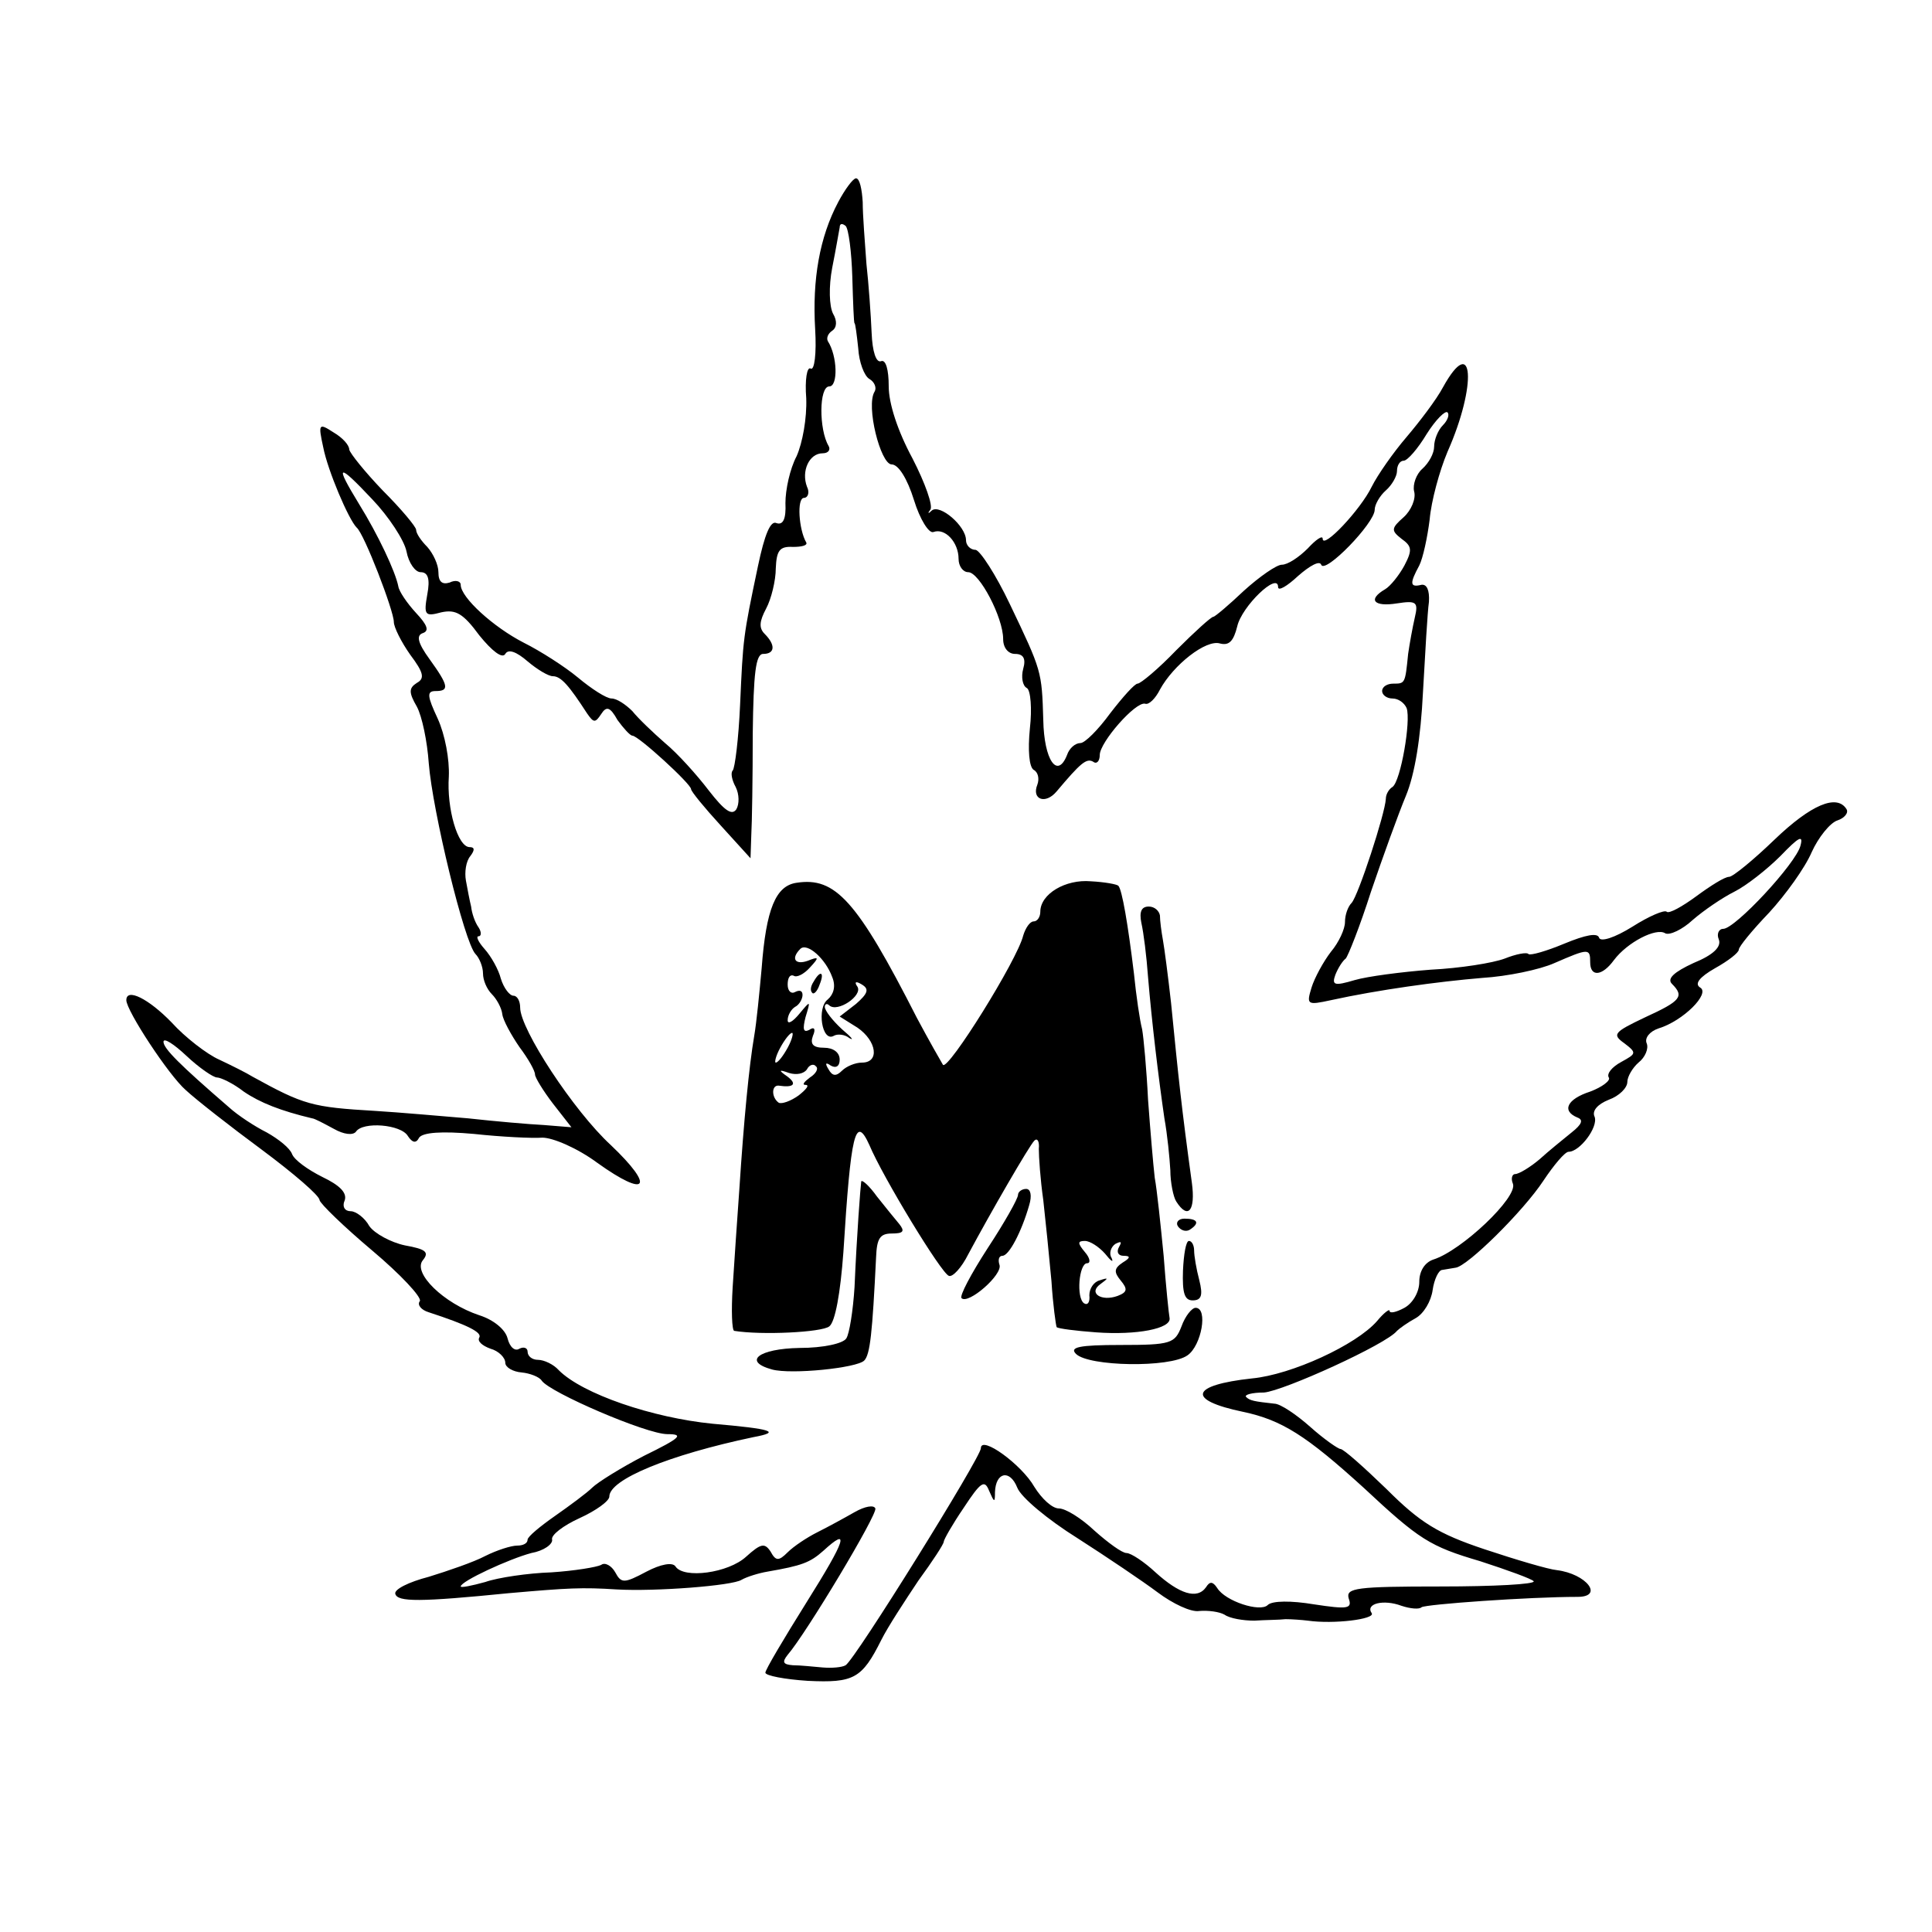
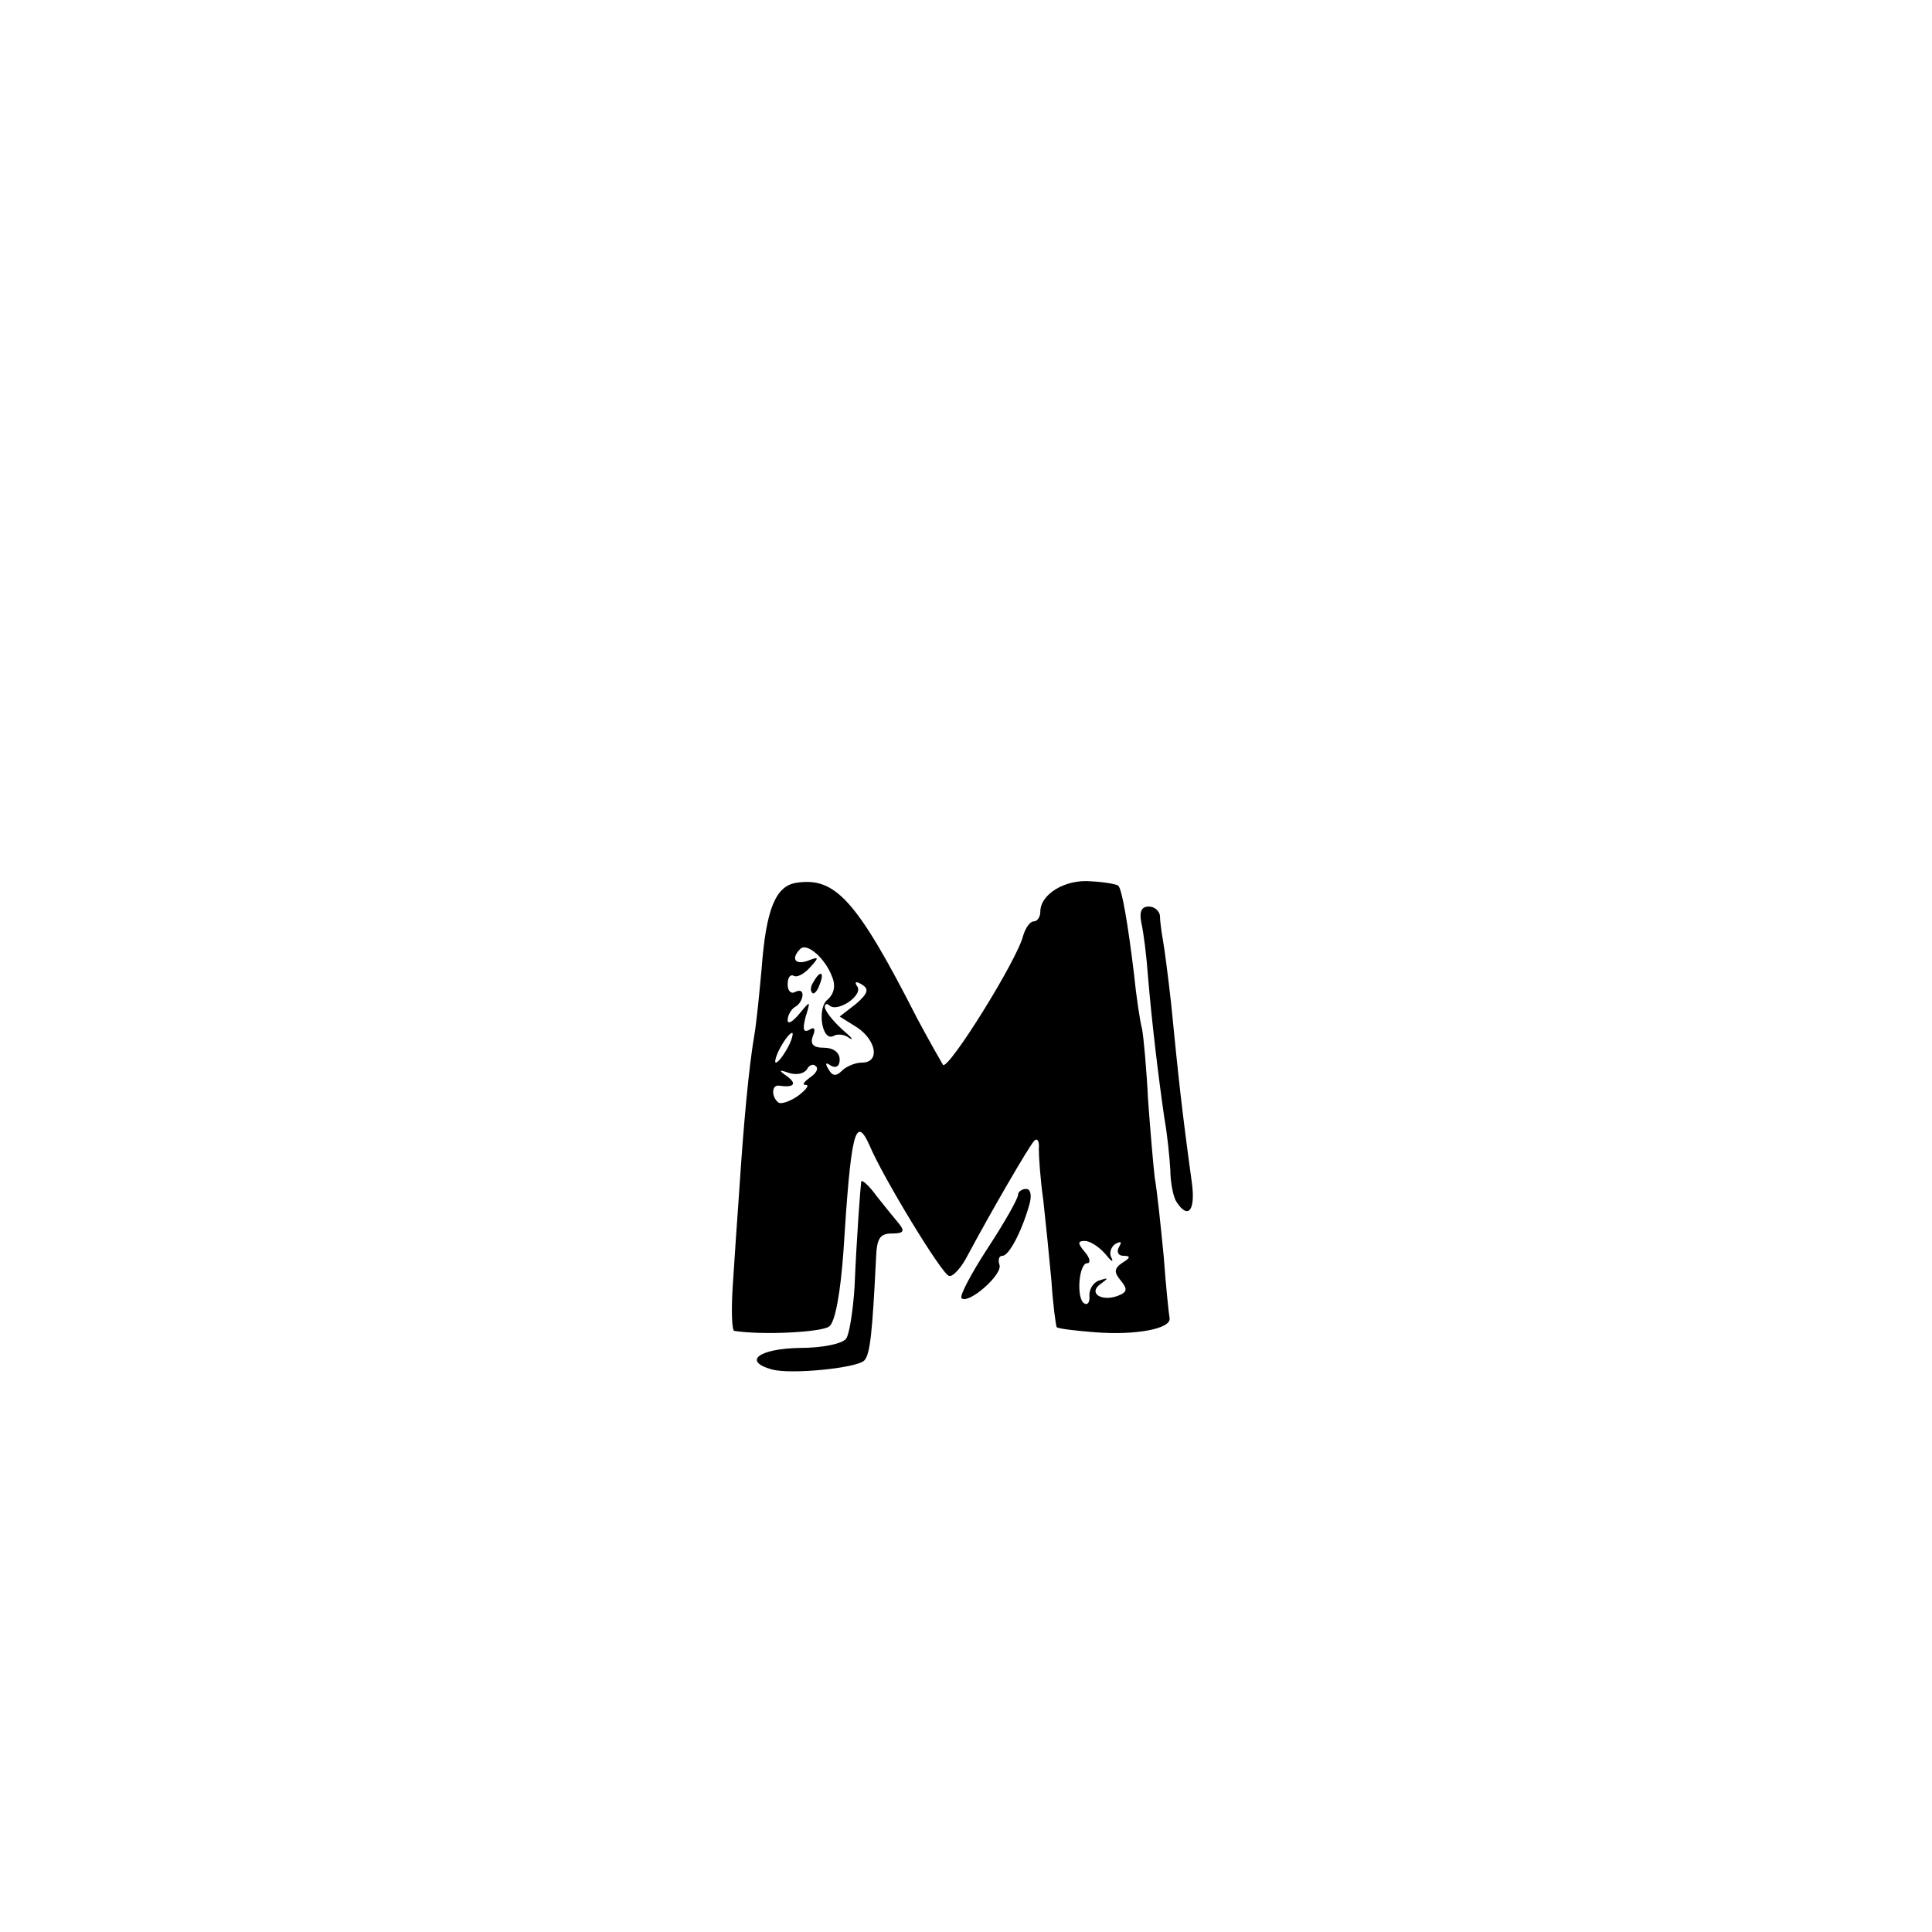
<svg xmlns="http://www.w3.org/2000/svg" version="1.0" width="260pt" height="260pt" viewBox="0 0 260 260" preserveAspectRatio="xMidYMid meet">
  <g transform="translate(0,260) scale(0.1,-0.1)" fill="#000000" stroke="none">
-     <path d="M1128 2328 c-25 -47 -35 -104 -31 -171 2 -33 -1 -56 -6 -53 -5 3 -8 -15 -6 -40 1 -27 -5 -60 -13 -78 -9 -17 -15 -45 -15 -63 1 -21 -3 -30 -12 -27 -8 4 -16 -15 -25 -58 -20 -95 -20 -97 -24 -186 -2 -46 -7 -86 -10 -89 -3 -3 -1 -13 4 -22 5 -10 5 -23 1 -30 -6 -9 -16 -2 -37 25 -16 21 -42 50 -59 64 -16 14 -36 33 -44 43 -9 9 -21 17 -28 17 -7 0 -27 13 -45 28 -18 15 -51 36 -73 47 -41 21 -85 61 -85 78 0 5 -7 7 -15 3 -10 -3 -15 1 -15 14 0 10 -7 25 -15 34 -8 8 -15 18 -15 23 0 4 -20 28 -45 53 -24 25 -44 50 -45 55 0 6 -9 16 -21 23 -20 13 -21 12 -14 -20 6 -31 34 -97 45 -108 10 -8 50 -112 50 -127 0 -7 10 -27 22 -44 18 -24 20 -32 9 -38 -11 -7 -11 -13 0 -32 7 -13 14 -47 16 -76 5 -64 48 -242 63 -257 5 -5 10 -17 10 -26 0 -9 5 -21 12 -28 6 -6 13 -18 14 -27 1 -8 12 -28 23 -44 12 -16 21 -32 21 -37 0 -4 11 -22 24 -39 l25 -32 -37 3 c-20 1 -66 5 -102 9 -36 3 -92 8 -125 10 -85 5 -96 8 -165 46 -8 5 -28 15 -45 23 -16 7 -46 30 -64 50 -31 32 -61 47 -61 30 0 -14 57 -101 80 -121 14 -13 60 -49 102 -80 43 -32 78 -62 78 -68 1 -5 33 -36 71 -68 38 -32 67 -63 64 -68 -4 -5 2 -12 12 -15 52 -17 72 -27 68 -34 -3 -5 4 -11 15 -15 11 -3 20 -12 20 -19 0 -6 10 -12 22 -13 11 -1 24 -6 27 -11 11 -16 141 -72 169 -72 23 0 18 -5 -31 -29 -31 -16 -63 -36 -70 -43 -7 -7 -30 -24 -50 -38 -20 -14 -37 -28 -37 -32 0 -5 -6 -8 -14 -8 -8 0 -27 -6 -43 -14 -15 -8 -50 -20 -76 -28 -27 -7 -47 -17 -45 -23 3 -11 33 -11 153 1 80 7 98 8 145 5 52 -3 156 5 168 13 7 4 23 9 35 11 46 8 57 12 75 28 36 33 31 16 -23 -70 -30 -48 -55 -90 -55 -94 0 -4 26 -9 57 -11 62 -3 73 3 99 55 9 18 32 53 50 80 19 26 34 49 34 52 0 3 12 24 27 46 23 35 28 38 34 23 7 -16 8 -17 8 -2 1 27 20 31 30 6 5 -13 41 -43 81 -68 39 -25 88 -58 108 -73 20 -15 45 -27 56 -25 12 1 27 -1 34 -5 7 -5 25 -8 40 -8 15 1 34 1 42 2 8 0 22 -1 30 -2 35 -5 91 2 86 10 -9 13 16 19 40 10 12 -4 24 -5 27 -2 5 4 145 14 210 14 36 0 12 31 -28 36 -11 1 -55 14 -97 28 -63 21 -87 36 -132 81 -31 30 -58 54 -62 54 -3 0 -22 13 -41 30 -18 16 -40 31 -48 31 -27 3 -33 4 -38 9 -3 3 8 6 24 6 26 2 165 65 179 83 3 3 14 11 25 17 11 6 21 23 23 38 2 14 8 27 13 27 5 1 13 2 18 3 16 2 91 76 118 117 14 21 29 39 34 39 15 0 40 33 35 47 -4 8 4 17 19 23 14 5 25 16 25 24 0 7 7 19 15 26 9 7 14 19 11 26 -3 7 4 16 16 20 33 10 70 47 56 55 -8 5 -1 14 20 26 18 10 32 21 32 25 0 4 18 26 41 50 22 24 48 60 57 81 9 20 25 40 35 43 9 3 15 10 12 15 -13 21 -48 6 -97 -41 -28 -27 -56 -50 -61 -50 -6 0 -25 -12 -44 -26 -19 -14 -37 -24 -40 -21 -3 3 -24 -6 -46 -20 -24 -15 -43 -21 -45 -15 -2 7 -18 4 -47 -8 -24 -10 -45 -16 -48 -14 -2 3 -17 0 -32 -6 -16 -6 -60 -13 -100 -15 -39 -3 -85 -9 -102 -14 -27 -8 -31 -7 -26 7 4 10 10 19 14 22 3 3 19 43 34 90 16 47 37 105 47 129 12 29 20 78 23 140 3 53 6 107 8 121 1 16 -3 24 -10 23 -16 -4 -16 2 -3 26 5 10 11 38 14 62 2 24 13 65 24 91 40 90 35 161 -6 87 -9 -17 -32 -47 -49 -67 -18 -21 -39 -51 -47 -67 -15 -31 -66 -85 -66 -70 0 5 -9 -1 -20 -13 -12 -12 -27 -22 -35 -22 -7 0 -30 -16 -51 -35 -20 -19 -39 -35 -41 -35 -3 0 -25 -20 -50 -45 -24 -25 -48 -45 -52 -45 -4 0 -20 -18 -37 -40 -16 -22 -34 -40 -40 -40 -7 0 -15 -7 -18 -16 -13 -33 -31 -7 -32 47 -2 66 -2 66 -45 156 -19 40 -40 72 -46 73 -7 0 -13 6 -13 13 0 19 -35 49 -46 40 -5 -5 -6 -4 -2 1 4 5 -7 36 -24 69 -20 37 -32 74 -32 97 0 23 -4 36 -10 34 -7 -3 -12 13 -13 38 -1 24 -4 66 -7 93 -2 28 -5 65 -5 83 -1 17 -4 32 -9 32 -4 0 -15 -15 -24 -32z m19 -101 c1 -34 2 -62 3 -62 1 0 3 -15 5 -34 1 -18 8 -37 15 -41 7 -4 10 -12 7 -17 -12 -19 8 -98 23 -98 9 0 21 -19 30 -48 8 -26 20 -45 26 -43 16 6 34 -14 34 -36 0 -10 6 -18 13 -18 15 0 47 -61 47 -90 0 -12 7 -20 16 -20 11 0 15 -6 11 -20 -3 -11 -1 -23 5 -26 5 -3 7 -28 4 -54 -3 -30 -1 -52 5 -56 6 -3 8 -12 5 -20 -8 -20 11 -27 26 -9 32 38 40 45 49 40 5 -4 9 1 9 9 0 17 48 72 61 69 5 -2 14 7 20 19 18 33 62 68 81 62 12 -3 18 3 23 23 6 27 55 74 55 53 0 -6 12 1 27 15 16 14 29 21 31 15 5 -13 72 56 72 74 0 7 7 19 15 26 8 7 15 19 15 26 0 8 4 14 9 14 5 0 19 16 31 36 12 19 25 32 28 29 3 -3 0 -11 -6 -17 -7 -7 -12 -20 -12 -29 0 -9 -7 -22 -16 -30 -8 -7 -13 -21 -11 -30 3 -10 -4 -26 -14 -35 -17 -15 -17 -18 -3 -29 14 -10 15 -15 4 -36 -7 -13 -19 -28 -26 -32 -24 -14 -15 -24 16 -19 26 4 29 2 24 -19 -3 -13 -7 -35 -9 -49 -4 -40 -4 -40 -20 -40 -8 0 -15 -4 -15 -10 0 -5 6 -10 14 -10 8 0 16 -6 19 -13 6 -17 -8 -98 -19 -106 -5 -3 -9 -10 -9 -16 -1 -20 -37 -130 -46 -140 -5 -5 -9 -16 -9 -26 0 -9 -8 -27 -19 -40 -10 -13 -22 -35 -26 -48 -7 -23 -6 -24 26 -17 64 14 144 25 204 30 33 2 77 11 97 20 46 20 48 20 48 1 0 -20 16 -19 32 3 18 24 57 44 69 36 6 -3 23 5 37 18 15 13 40 30 56 38 16 8 44 30 62 48 25 26 31 29 27 14 -6 -24 -88 -112 -104 -112 -6 0 -9 -7 -6 -14 4 -10 -7 -21 -34 -32 -26 -12 -36 -21 -29 -28 17 -17 12 -23 -36 -45 -42 -20 -45 -23 -28 -35 17 -13 16 -14 -4 -25 -13 -7 -20 -16 -17 -21 3 -4 -9 -13 -25 -19 -31 -10 -39 -26 -17 -35 8 -3 6 -9 -8 -20 -11 -9 -31 -25 -43 -36 -13 -11 -28 -20 -33 -20 -4 0 -6 -6 -3 -13 7 -18 -69 -90 -107 -102 -12 -4 -19 -16 -19 -30 0 -14 -9 -29 -20 -35 -11 -6 -20 -8 -20 -4 0 3 -8 -3 -17 -14 -28 -32 -115 -72 -168 -77 -83 -9 -89 -29 -12 -45 52 -11 85 -32 162 -102 75 -70 89 -79 157 -99 37 -12 70 -24 72 -27 2 -4 -54 -7 -125 -7 -114 0 -128 -2 -124 -16 5 -14 -1 -15 -47 -8 -30 5 -56 5 -62 -1 -10 -10 -57 5 -68 23 -6 9 -10 9 -15 1 -12 -17 -36 -9 -68 20 -15 14 -33 26 -39 26 -6 0 -25 14 -43 30 -18 17 -39 30 -48 30 -9 0 -23 13 -33 29 -17 30 -72 70 -72 52 0 -12 -169 -284 -182 -292 -5 -3 -19 -4 -31 -3 -12 1 -30 3 -40 3 -13 1 -15 4 -7 14 25 29 121 189 118 197 -2 5 -14 3 -28 -5 -14 -8 -36 -20 -50 -27 -14 -7 -32 -19 -40 -27 -12 -12 -16 -12 -23 1 -8 12 -13 11 -33 -7 -24 -22 -84 -30 -95 -13 -4 6 -20 3 -39 -7 -30 -16 -34 -16 -42 -1 -5 9 -14 14 -19 10 -6 -3 -36 -8 -67 -10 -31 -1 -72 -7 -89 -13 -18 -5 -33 -8 -33 -6 0 7 65 37 95 45 17 3 29 12 28 18 -2 6 15 19 37 29 22 10 40 23 40 29 0 23 80 56 194 80 38 7 25 11 -55 18 -81 8 -175 40 -207 72 -7 8 -20 14 -28 14 -8 0 -14 5 -14 11 0 5 -5 7 -11 4 -6 -4 -13 2 -16 14 -3 12 -19 25 -38 31 -48 16 -90 57 -76 74 9 11 4 15 -24 20 -19 4 -41 16 -48 26 -6 11 -18 20 -25 20 -8 0 -12 6 -8 15 3 10 -7 20 -30 31 -20 10 -38 23 -41 31 -3 8 -18 20 -34 29 -16 8 -39 23 -51 34 -66 57 -88 79 -88 88 0 6 14 -3 31 -19 17 -16 36 -29 41 -29 5 0 22 -8 36 -19 22 -15 50 -26 92 -36 3 0 16 -7 29 -14 14 -8 26 -9 30 -4 9 14 61 10 70 -6 6 -9 11 -10 15 -2 5 7 30 9 74 5 37 -4 78 -6 92 -5 14 0 47 -14 74 -34 67 -48 78 -33 18 24 -50 46 -122 156 -122 185 0 9 -4 16 -9 16 -5 0 -13 10 -17 23 -3 12 -13 30 -22 40 -8 9 -12 17 -8 17 4 0 4 6 0 12 -5 7 -9 19 -10 28 -2 8 -5 24 -7 35 -2 11 0 26 6 33 6 8 6 12 -1 12 -16 0 -31 52 -28 95 1 23 -5 56 -15 78 -14 30 -15 37 -3 37 19 0 18 7 -8 43 -16 22 -18 32 -9 35 9 3 6 11 -9 27 -12 13 -23 29 -24 36 -4 20 -27 69 -53 111 -33 54 -29 56 18 6 22 -23 43 -55 46 -70 3 -16 12 -28 19 -28 10 0 13 -9 9 -30 -5 -28 -3 -30 19 -24 19 4 29 -1 51 -31 17 -21 31 -32 35 -25 4 7 15 3 30 -10 13 -11 28 -20 34 -20 11 0 22 -13 46 -50 9 -13 11 -13 19 -1 7 11 12 10 22 -8 8 -11 17 -21 20 -21 8 0 79 -65 79 -72 0 -3 18 -25 40 -49 l40 -44 1 30 c1 17 2 78 2 138 1 81 4 107 14 107 16 0 17 12 2 27 -8 8 -7 17 2 34 7 13 13 38 13 54 1 24 5 30 23 29 12 0 20 2 18 6 -10 17 -13 60 -3 60 5 0 8 7 4 15 -8 21 3 45 21 45 8 0 11 5 8 10 -13 22 -13 80 1 80 12 0 11 41 -2 61 -2 4 0 10 6 14 6 4 7 13 1 23 -5 10 -6 36 -1 62 5 25 9 49 10 54 0 5 3 6 8 2 4 -4 8 -35 9 -69z" />
    <path d="M1072 1412 c-28 -4 -41 -35 -47 -115 -3 -33 -7 -74 -10 -91 -7 -41 -14 -114 -20 -206 -3 -41 -7 -101 -9 -132 -2 -32 -1 -58 2 -59 37 -6 118 -2 128 6 8 6 15 45 19 100 10 160 16 186 35 144 18 -43 97 -173 107 -176 5 -2 17 11 26 29 30 56 82 146 89 153 4 4 7 -1 6 -11 0 -11 2 -41 6 -69 3 -27 8 -76 11 -109 2 -32 6 -60 7 -62 2 -2 26 -5 53 -7 55 -4 101 5 99 19 -1 5 -5 43 -8 84 -4 41 -9 89 -12 105 -2 17 -6 64 -9 105 -2 41 -6 84 -8 95 -3 11 -8 45 -11 75 -8 66 -16 113 -21 118 -2 2 -18 5 -37 6 -34 3 -68 -17 -68 -41 0 -7 -4 -13 -9 -13 -5 0 -11 -9 -14 -19 -8 -33 -101 -182 -108 -174 -3 5 -19 33 -35 63 -81 159 -110 190 -162 182z m48 -127 c5 -12 2 -23 -6 -30 -15 -11 -8 -58 8 -49 5 3 15 2 21 -3 7 -4 3 1 -10 12 -13 12 -23 25 -23 30 0 4 3 5 6 2 11 -10 45 13 38 25 -5 7 -2 8 6 3 10 -6 8 -12 -8 -26 l-22 -17 24 -15 c26 -18 30 -47 6 -47 -9 0 -21 -5 -27 -11 -8 -8 -13 -7 -18 2 -5 8 -4 10 3 5 7 -4 12 -1 12 8 0 10 -9 16 -21 16 -15 0 -19 5 -15 16 4 9 2 13 -5 8 -8 -4 -9 1 -5 17 7 23 7 23 -8 5 -9 -11 -16 -15 -16 -9 0 7 5 15 10 18 6 3 10 11 10 16 0 6 -4 7 -10 4 -5 -3 -10 1 -10 10 0 9 3 14 8 12 4 -3 14 2 22 11 13 14 12 15 -3 9 -17 -6 -23 3 -10 16 9 9 34 -13 43 -38z m-60 -95 c-6 -11 -13 -20 -16 -20 -2 0 0 9 6 20 6 11 13 20 16 20 2 0 0 -9 -6 -20z m30 -40 c-8 -6 -11 -10 -6 -10 6 0 1 -6 -9 -14 -11 -8 -23 -12 -27 -10 -10 7 -10 24 0 23 20 -3 25 2 12 12 -13 9 -12 10 2 5 10 -3 20 -1 24 5 3 6 9 8 12 4 4 -3 0 -10 -8 -15z m397 -237 c8 -10 12 -13 9 -6 -4 6 -1 15 5 19 8 4 9 3 5 -4 -4 -7 -1 -12 6 -12 10 0 9 -3 -1 -9 -12 -8 -12 -13 -3 -24 10 -12 9 -16 -4 -21 -22 -8 -40 4 -23 16 11 8 11 9 -1 5 -8 -2 -14 -11 -14 -20 1 -9 -2 -14 -7 -11 -11 7 -7 54 4 54 5 0 4 7 -3 15 -10 12 -10 15 0 15 7 0 19 -8 27 -17z" />
    <path d="M1095 1279 c-4 -6 -5 -12 -2 -15 2 -3 7 2 10 11 7 17 1 20 -8 4z" />
    <path d="M1536 1358 c3 -13 7 -45 9 -73 5 -60 14 -135 22 -190 4 -22 7 -53 8 -70 0 -16 4 -36 8 -42 16 -25 26 -12 21 25 -14 102 -18 141 -28 242 -4 36 -9 74 -11 85 -2 11 -4 26 -4 33 -1 6 -7 12 -15 12 -10 0 -13 -7 -10 -22z" />
    <path d="M1159 1010 c-1 -7 -6 -72 -9 -142 -2 -32 -7 -63 -11 -69 -4 -7 -31 -13 -63 -13 -55 -1 -77 -18 -37 -29 26 -7 114 2 124 12 8 8 11 37 16 139 1 25 5 32 21 32 16 0 18 3 10 13 -5 6 -19 23 -30 37 -10 14 -20 23 -21 20z" />
    <path d="M1370 992 c0 -5 -18 -37 -41 -72 -22 -34 -38 -64 -35 -67 9 -9 56 32 51 45 -2 6 -1 12 4 12 9 0 26 33 36 68 4 13 2 22 -4 22 -6 0 -11 -4 -11 -8z" />
-     <path d="M1585 950 c4 -6 11 -8 16 -5 14 9 11 15 -7 15 -8 0 -12 -5 -9 -10z" />
-     <path d="M1592 890 c-1 -30 2 -40 13 -40 12 0 14 7 9 27 -4 15 -7 33 -7 40 0 7 -3 13 -7 13 -4 0 -7 -18 -8 -40z" />
-     <path d="M1590 815 c-9 -23 -14 -25 -82 -25 -56 0 -69 -3 -60 -12 17 -17 126 -19 150 -2 19 13 28 64 11 64 -5 0 -14 -11 -19 -25z" />
  </g>
</svg>